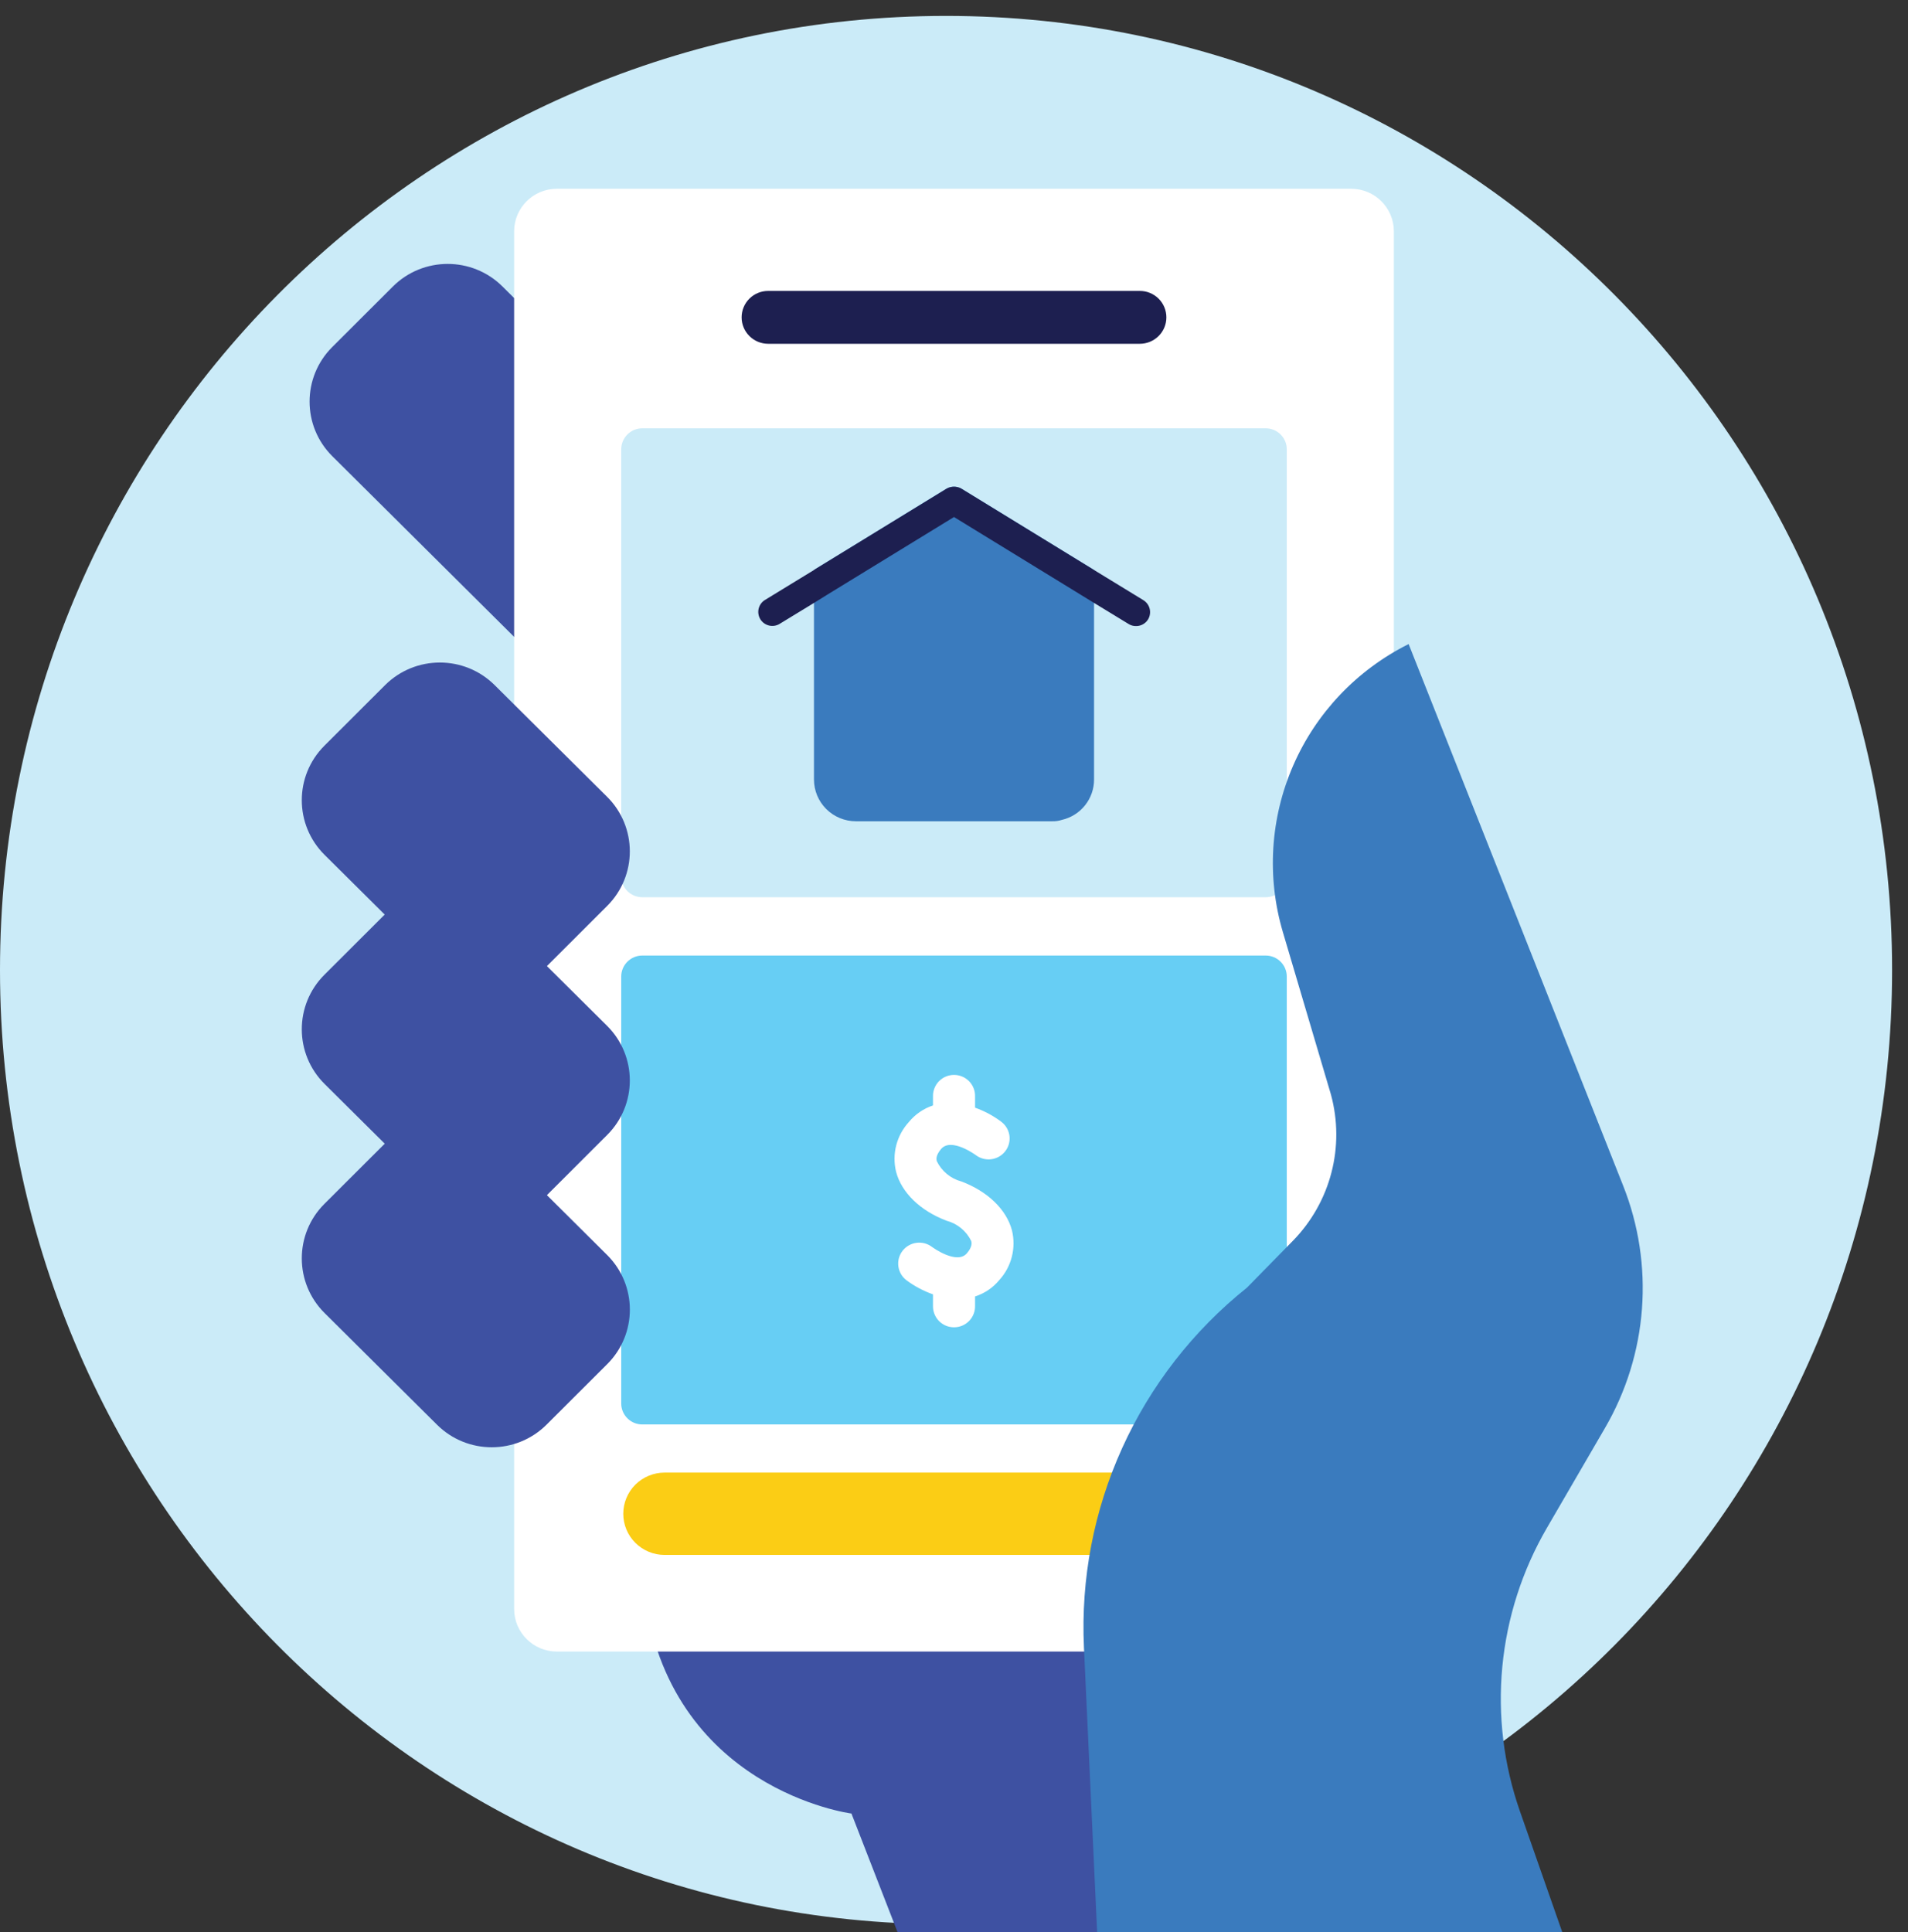
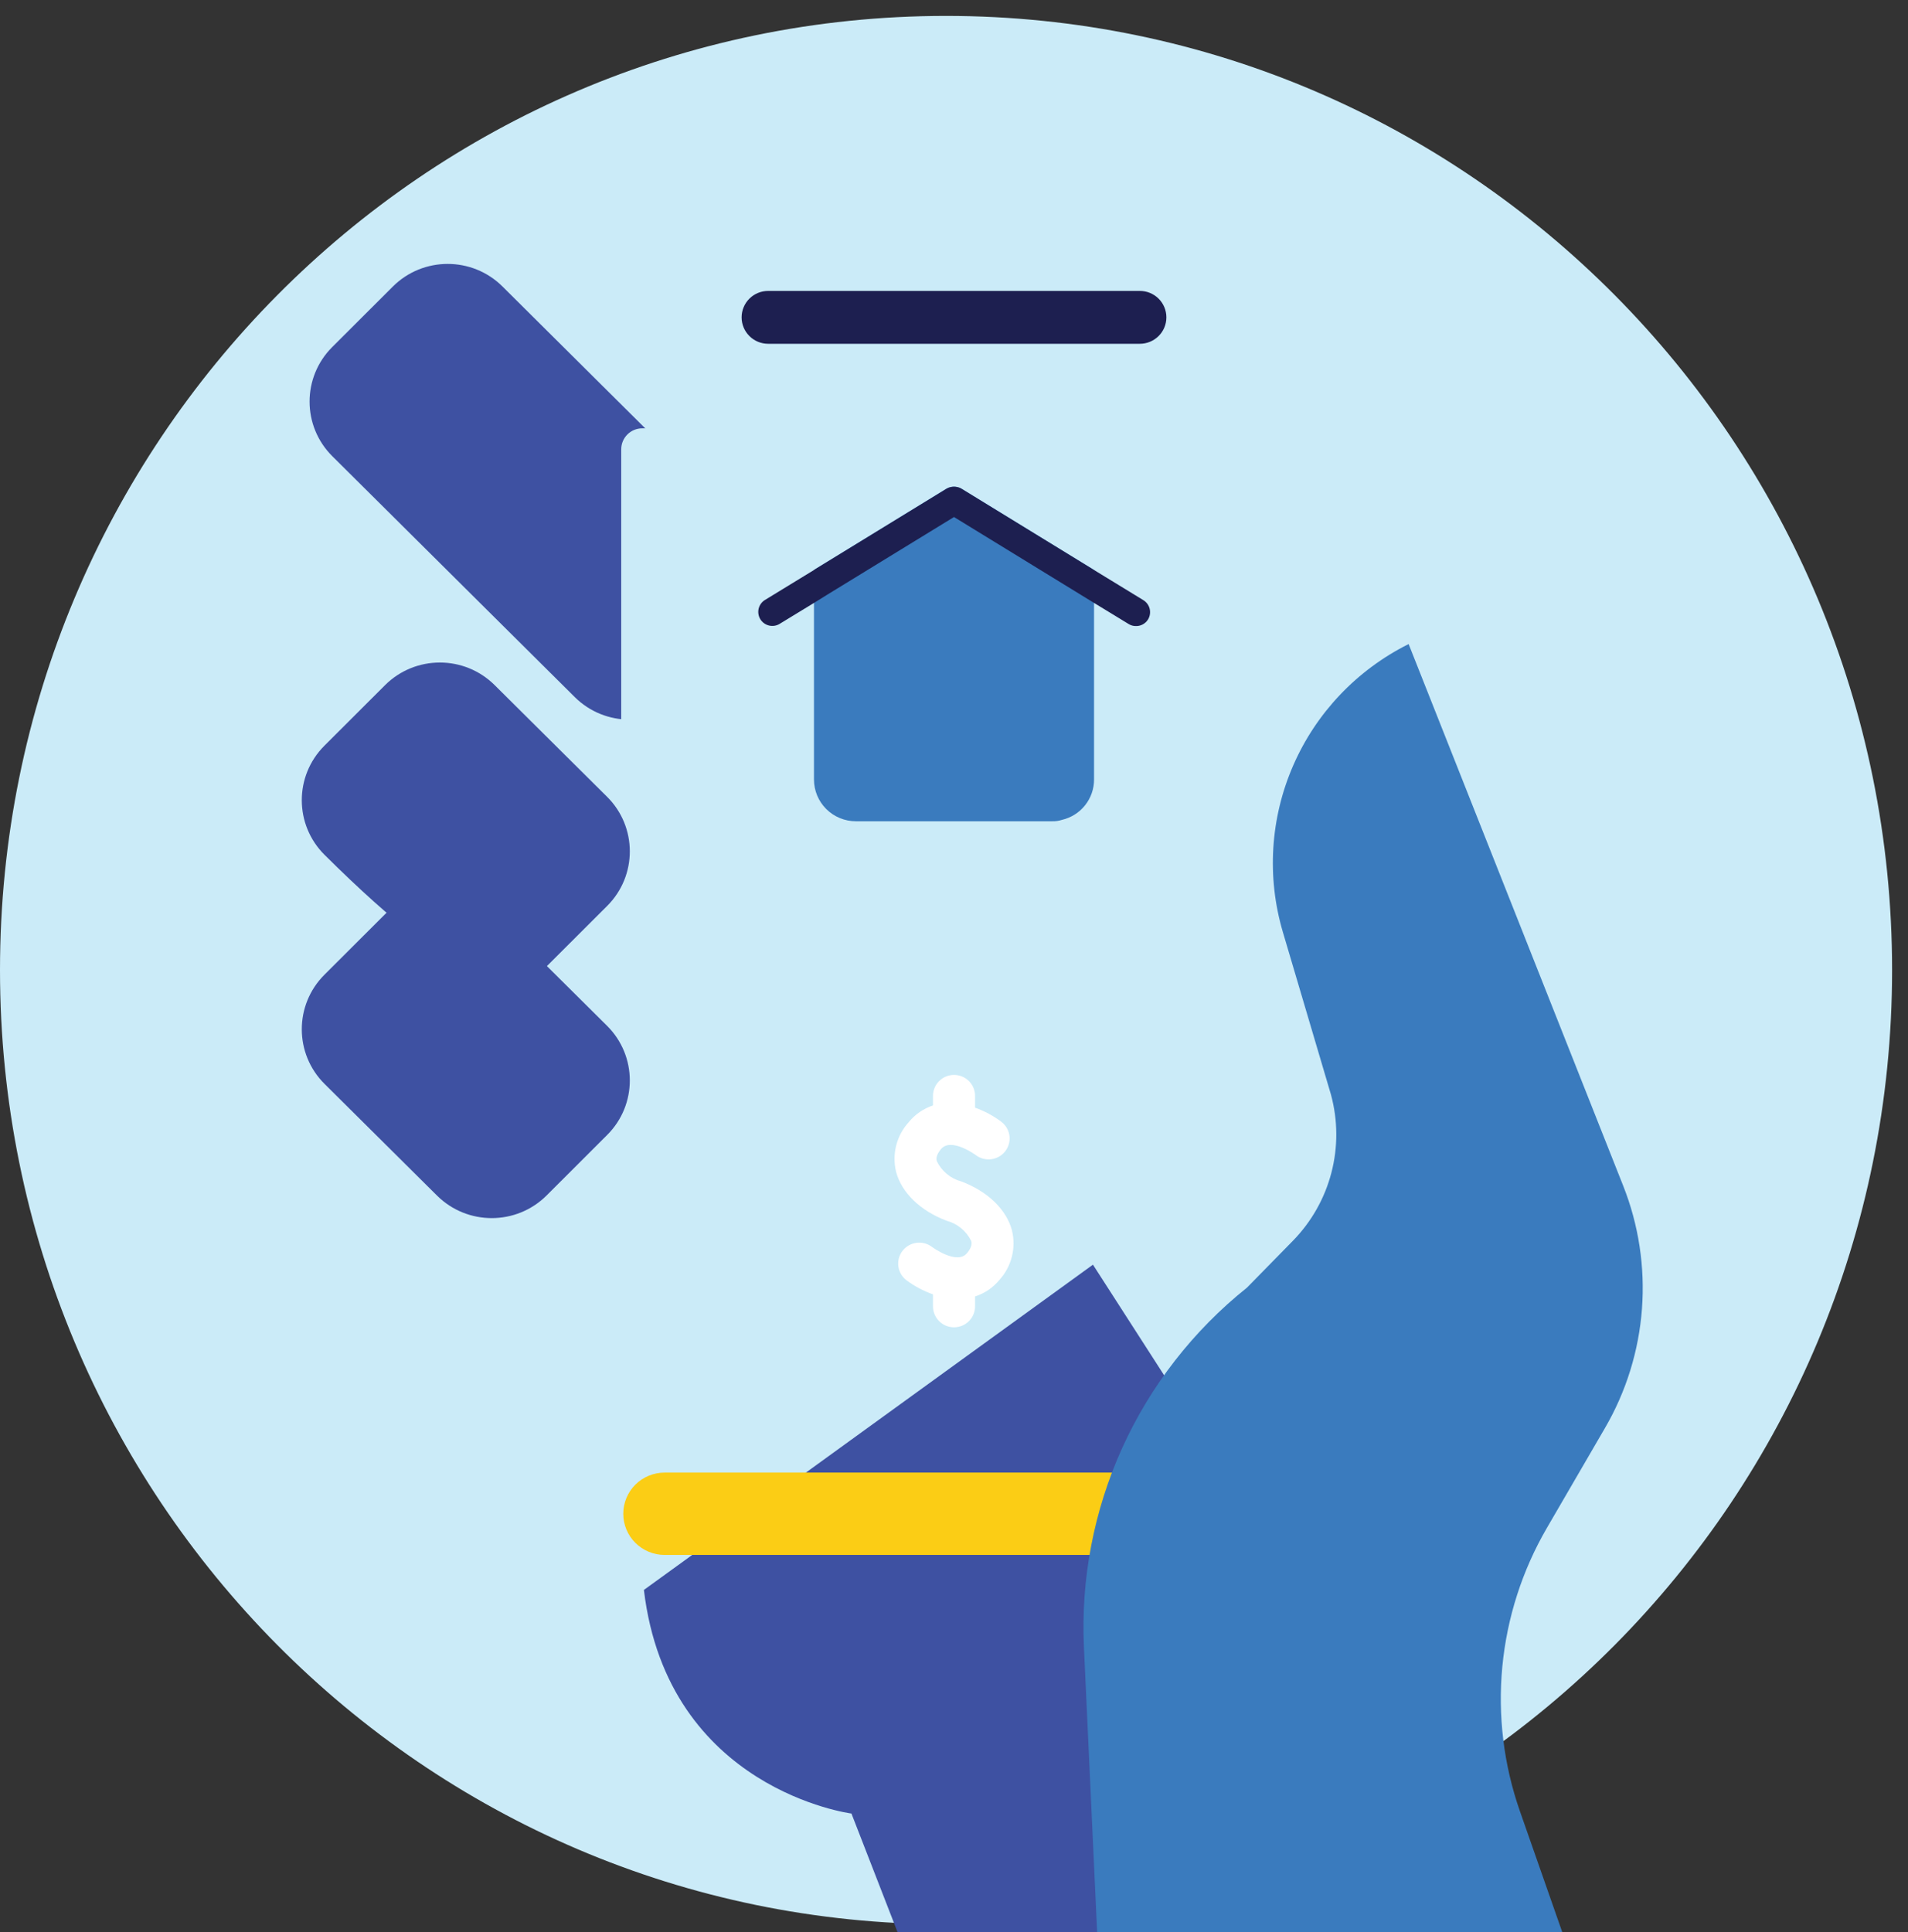
<svg xmlns="http://www.w3.org/2000/svg" width="80" height="81" viewBox="0 0 80 81" fill="none">
  <rect x="0" y="0" width="80" height="81" fill="#333333" stroke="none" />
  <g clip-path="url(#clip0_50_1230)">
    <path d="M39.667 80.667C61.574 80.667 79.333 62.758 79.333 40.667C79.333 18.575 61.574 0.667 39.667 0.667C17.759 0.667 0 18.575 0 40.667C0 62.758 17.759 80.667 39.667 80.667Z" fill="#CBEBF8" />
    <path d="M67.488 86.666H39.836L35.7 76.026C35.7 76.026 27.996 75.032 26.998 66.652L45.826 53.017L67.486 86.668" fill="#3E51A2" />
    <path d="M16.47 12.014L13.93 14.549C12.662 15.815 12.664 17.864 13.935 19.126L24.098 29.222C25.369 30.484 27.427 30.482 28.695 29.216L31.235 26.681C32.503 25.416 32.501 23.367 31.23 22.105L21.067 12.009C19.796 10.747 17.738 10.749 16.47 12.014Z" fill="#3E51A2" />
-     <path d="M56.651 7.913H23.349C22.359 7.913 21.557 8.712 21.557 9.698V67.45C21.557 68.436 22.359 69.235 23.349 69.235H56.651C57.641 69.235 58.443 68.436 58.443 67.45V9.698C58.443 8.712 57.641 7.913 56.651 7.913Z" fill="white" />
    <path d="M53.069 17.956H26.93C26.442 17.956 26.047 18.35 26.047 18.836V36.734C26.047 37.219 26.442 37.613 26.93 37.613H53.069C53.557 37.613 53.953 37.219 53.953 36.734V18.836C53.953 18.35 53.557 17.956 53.069 17.956Z" fill="#CBEBF8" />
-     <path d="M53.069 40.058H26.93C26.442 40.058 26.047 40.452 26.047 40.938V58.836C26.047 59.321 26.442 59.715 26.93 59.715H53.069C53.557 59.715 53.953 59.321 53.953 58.836V40.938C53.953 40.452 53.557 40.058 53.069 40.058Z" fill="#67CEF4" />
-     <path d="M16.144 47.932L13.603 50.467C12.335 51.732 12.338 53.781 13.609 55.044L18.323 59.726C19.593 60.989 21.651 60.986 22.919 59.721L25.46 57.186C26.728 55.921 26.725 53.871 25.454 52.609L20.741 47.926C19.47 46.664 17.412 46.666 16.144 47.932Z" fill="#3E51A2" />
    <path d="M16.142 38.328L13.602 40.863C12.335 42.129 12.338 44.178 13.609 45.44L18.323 50.12C19.594 51.382 21.652 51.379 22.92 50.114L25.459 47.578C26.726 46.313 26.723 44.264 25.452 43.002L20.738 38.322C19.467 37.06 17.409 37.063 16.142 38.328Z" fill="#3E51A2" />
-     <path d="M16.142 28.725L13.602 31.261C12.335 32.526 12.338 34.575 13.609 35.837L18.323 40.517C19.594 41.779 21.652 41.776 22.92 40.511L25.459 37.976C26.726 36.71 26.723 34.661 25.452 33.4L20.738 28.719C19.467 27.457 17.409 27.46 16.142 28.725Z" fill="#3E51A2" />
+     <path d="M16.142 28.725L13.602 31.261C12.335 32.526 12.338 34.575 13.609 35.837C19.594 41.779 21.652 41.776 22.92 40.511L25.459 37.976C26.726 36.71 26.723 34.661 25.452 33.4L20.738 28.719C19.467 27.457 17.409 27.46 16.142 28.725Z" fill="#3E51A2" />
    <path d="M32.208 14.412H47.792C48.087 14.412 48.37 14.295 48.579 14.087C48.788 13.88 48.905 13.598 48.905 13.304C48.905 13.01 48.788 12.728 48.579 12.52C48.37 12.312 48.087 12.196 47.792 12.196H32.208C31.912 12.196 31.629 12.312 31.421 12.52C31.212 12.728 31.095 13.01 31.095 13.304C31.095 13.598 31.212 13.88 31.421 14.087C31.629 14.295 31.912 14.412 32.208 14.412Z" fill="#1D1F50" />
    <path d="M27.866 65.185H52.135C52.595 65.185 53.036 65.003 53.361 64.679C53.686 64.356 53.869 63.917 53.869 63.459C53.869 63.001 53.686 62.562 53.361 62.238C53.036 61.915 52.595 61.733 52.135 61.733H27.866C27.407 61.733 26.966 61.915 26.64 62.238C26.315 62.562 26.133 63.001 26.133 63.459C26.133 63.917 26.315 64.356 26.64 64.679C26.966 65.003 27.407 65.185 27.866 65.185Z" fill="#FBCD15" />
    <path d="M40.305 20.482C40.211 20.43 40.106 20.403 39.999 20.403C39.893 20.403 39.788 20.43 39.694 20.482L34.199 23.849L34.129 23.895V32.675C34.129 32.906 34.174 33.134 34.262 33.347C34.351 33.559 34.48 33.753 34.644 33.916C34.808 34.079 35.002 34.208 35.216 34.296C35.43 34.384 35.659 34.429 35.89 34.429H44.111C44.25 34.433 44.389 34.414 44.522 34.371C44.907 34.283 45.25 34.067 45.495 33.759C45.741 33.45 45.874 33.068 45.872 32.675V23.895L40.305 20.482Z" fill="#3A7BBE" />
    <path d="M47.937 25.158L45.871 23.895L40.305 20.482C40.212 20.43 40.107 20.403 40 20.403C39.893 20.403 39.788 20.43 39.695 20.482L34.2 23.849L34.13 23.895L32.063 25.158C31.934 25.241 31.843 25.371 31.808 25.52C31.774 25.669 31.799 25.825 31.878 25.956C31.957 26.087 32.085 26.181 32.233 26.22C32.382 26.259 32.54 26.238 32.673 26.163L34.13 25.275L34.658 24.947L40 21.674L45.872 25.275L47.328 26.163C47.42 26.219 47.526 26.247 47.633 26.245C47.735 26.246 47.834 26.221 47.923 26.171C48.011 26.122 48.086 26.051 48.138 25.964C48.218 25.831 48.241 25.671 48.204 25.52C48.166 25.369 48.07 25.239 47.937 25.158Z" fill="#1D1F50" />
    <path d="M42.431 51.582C42.203 50.709 41.411 49.942 40.312 49.53C40.089 49.47 39.88 49.363 39.702 49.216C39.524 49.069 39.379 48.886 39.279 48.678C39.262 48.616 39.219 48.45 39.458 48.168C39.883 47.667 40.91 48.42 40.917 48.426C41.102 48.565 41.335 48.627 41.565 48.596C41.795 48.566 42.004 48.447 42.146 48.264C42.289 48.082 42.353 47.851 42.326 47.621C42.298 47.392 42.181 47.182 41.999 47.038C41.661 46.781 41.284 46.578 40.883 46.435V45.959C40.886 45.842 40.865 45.725 40.821 45.617C40.778 45.508 40.714 45.409 40.631 45.325C40.549 45.242 40.451 45.175 40.343 45.13C40.235 45.085 40.118 45.062 40.001 45.062C39.883 45.062 39.767 45.085 39.659 45.13C39.551 45.175 39.453 45.242 39.371 45.325C39.288 45.409 39.224 45.508 39.181 45.617C39.137 45.725 39.116 45.842 39.119 45.959V46.341C38.723 46.473 38.372 46.714 38.108 47.036C37.854 47.313 37.672 47.648 37.578 48.012C37.484 48.375 37.482 48.756 37.571 49.121C37.798 49.995 38.591 50.762 39.69 51.175C39.913 51.234 40.121 51.341 40.299 51.488C40.478 51.635 40.622 51.818 40.723 52.026C40.739 52.089 40.782 52.255 40.544 52.536C40.123 53.035 39.102 52.291 39.082 52.276C38.897 52.134 38.663 52.07 38.431 52.1C38.198 52.13 37.987 52.25 37.844 52.434C37.701 52.618 37.637 52.852 37.667 53.083C37.697 53.314 37.817 53.524 38.002 53.666C38.342 53.919 38.719 54.12 39.119 54.261V54.745C39.116 54.862 39.137 54.978 39.181 55.087C39.224 55.196 39.288 55.295 39.371 55.379C39.453 55.462 39.551 55.528 39.659 55.574C39.767 55.619 39.883 55.642 40.001 55.642C40.118 55.642 40.235 55.619 40.343 55.574C40.451 55.528 40.549 55.462 40.631 55.379C40.714 55.295 40.778 55.196 40.821 55.087C40.865 54.978 40.886 54.862 40.883 54.745V54.349C41.279 54.223 41.629 53.986 41.894 53.667C42.148 53.39 42.33 53.055 42.423 52.691C42.517 52.328 42.52 51.947 42.431 51.582Z" fill="white" />
    <path d="M46.264 86.666H67.488L63.727 75.925C63.047 73.981 62.796 71.914 62.991 69.865C63.187 67.816 63.824 65.833 64.86 64.052L67.298 59.859C68.184 58.334 68.713 56.629 68.845 54.872C68.977 53.114 68.708 51.35 68.059 49.711L59.062 27C56.9 28.078 55.187 29.878 54.224 32.086C53.26 34.294 53.106 36.769 53.79 39.078L55.805 45.886C56.097 46.959 56.104 48.089 55.823 49.165C55.542 50.241 54.984 51.226 54.204 52.021L52.286 53.978C50.034 55.777 48.241 58.081 47.053 60.7C45.865 63.32 45.315 66.183 45.448 69.054L46.264 86.666Z" fill="#3A7BBE" />
  </g>
  <defs>
    <clipPath id="clip0_50_1230">
      <rect width="80" height="81" fill="white" />
    </clipPath>
  </defs>
</svg>